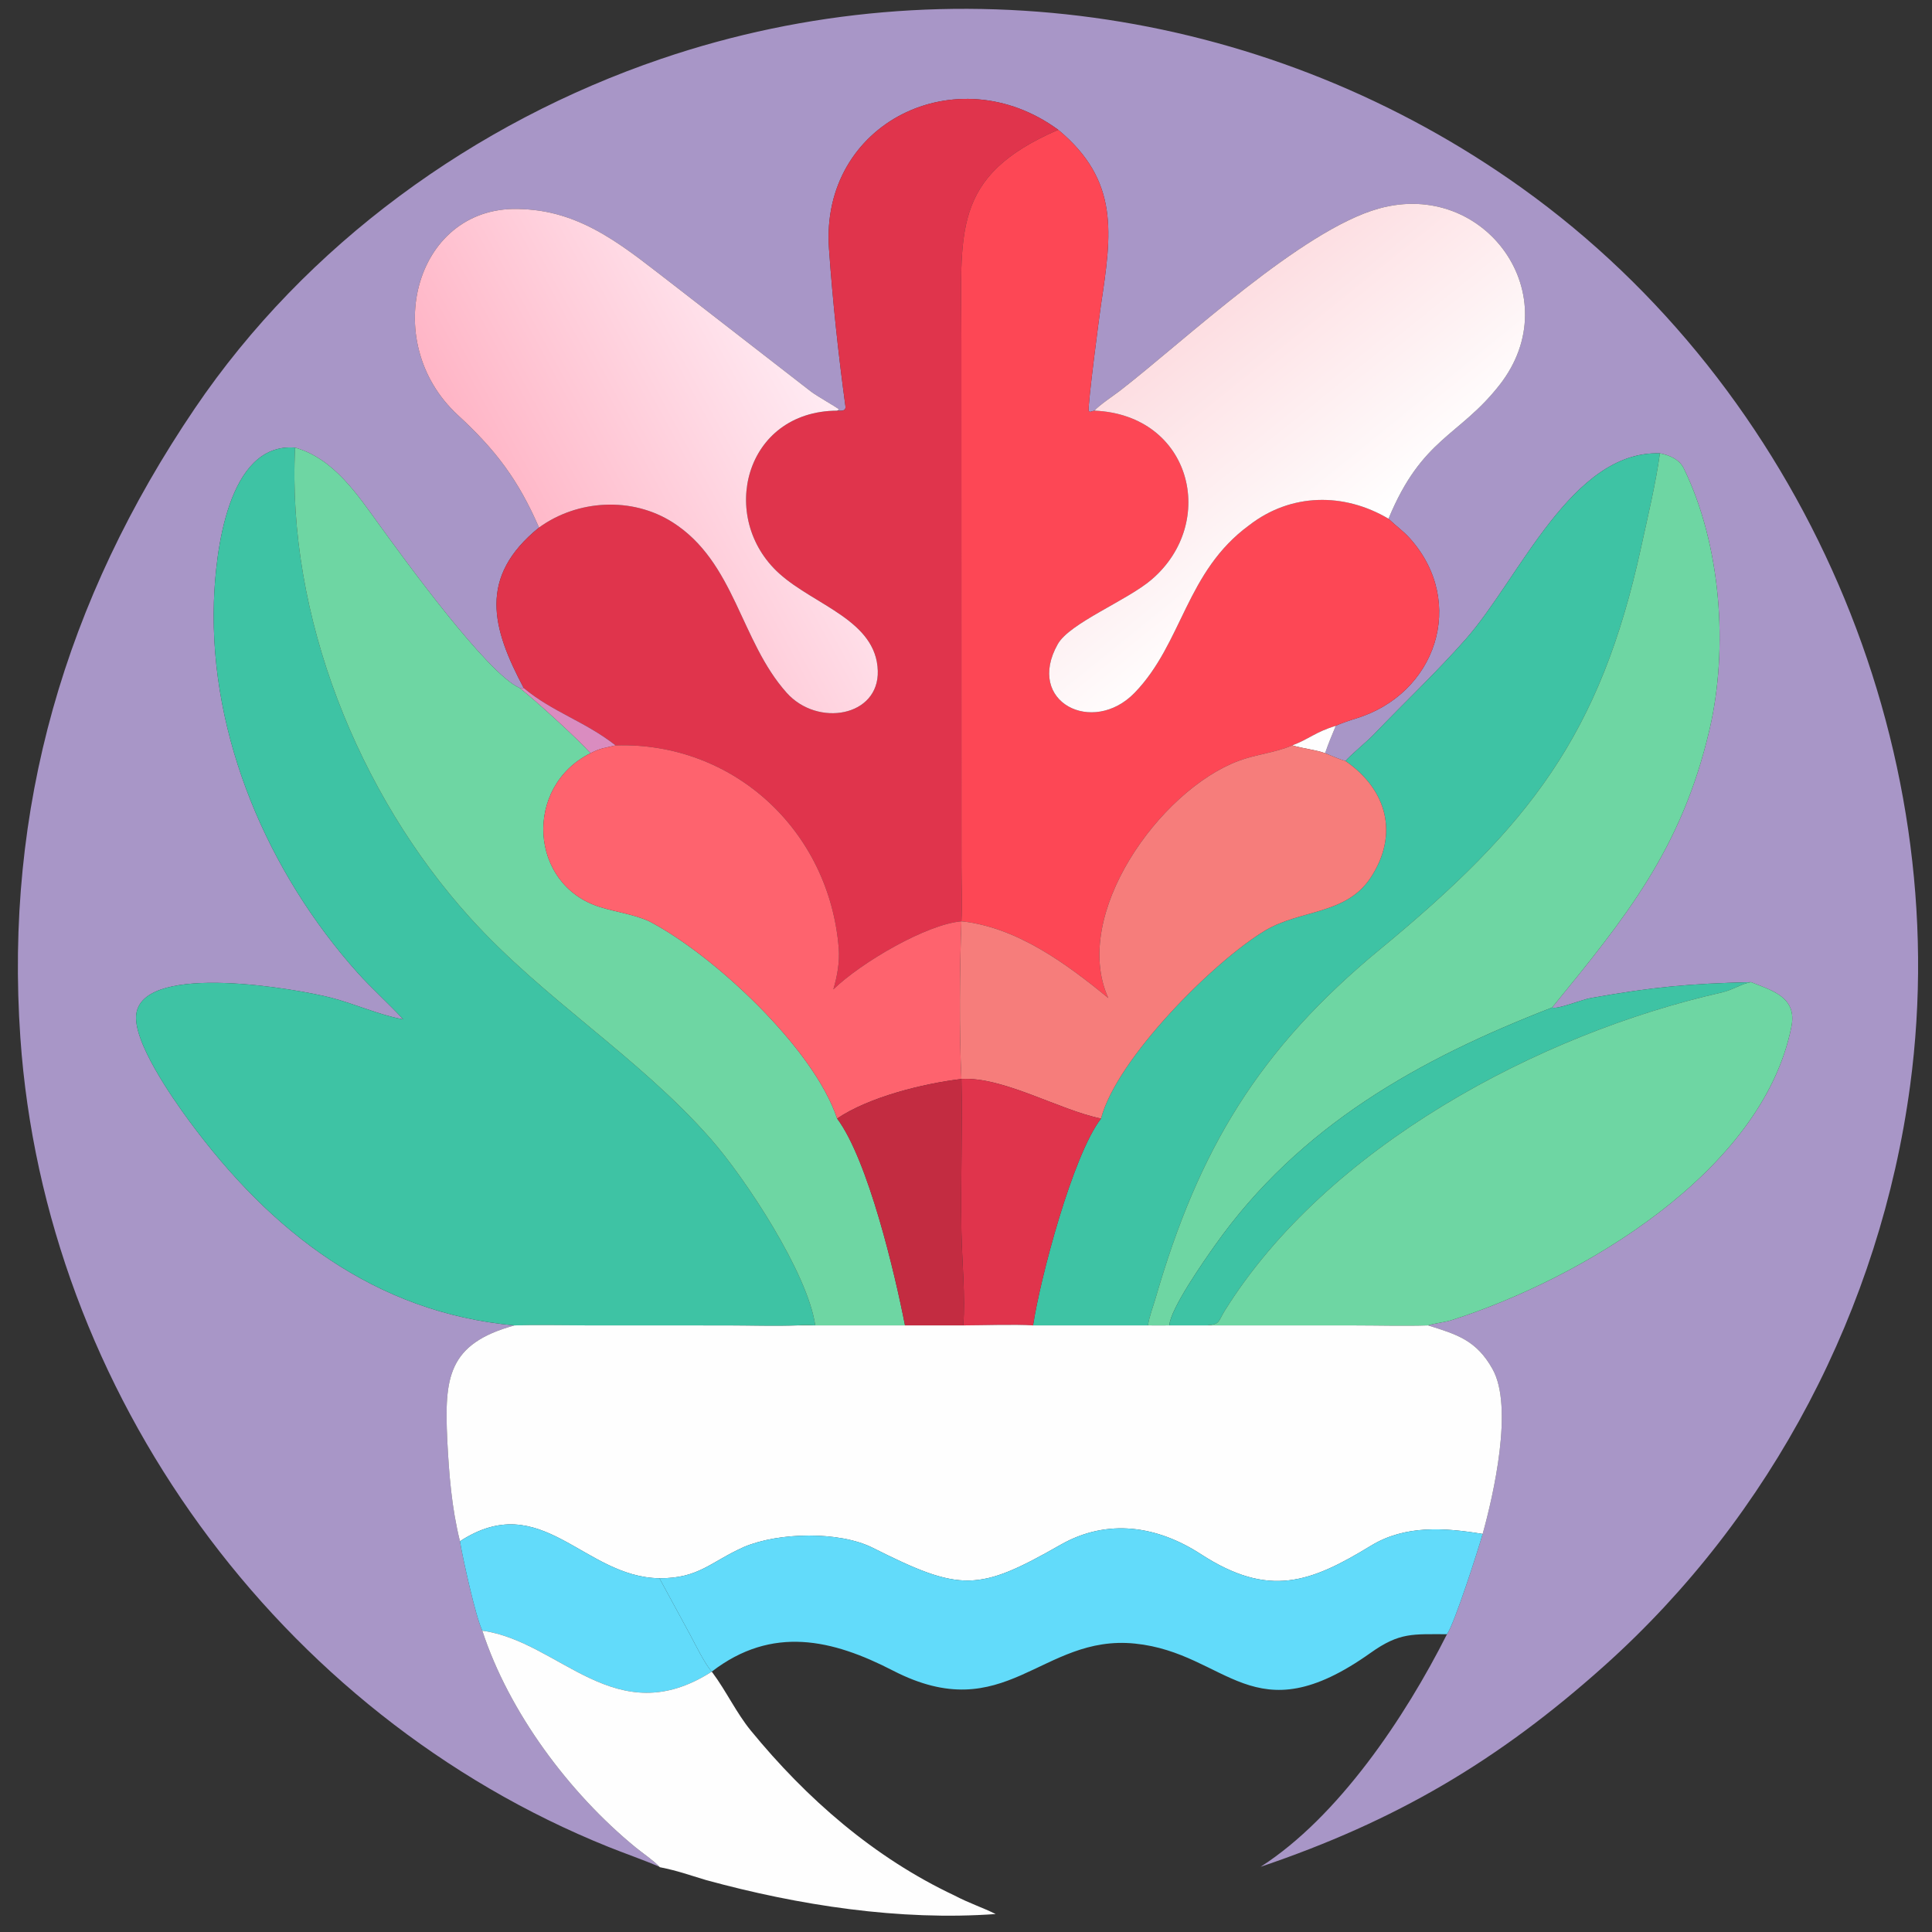
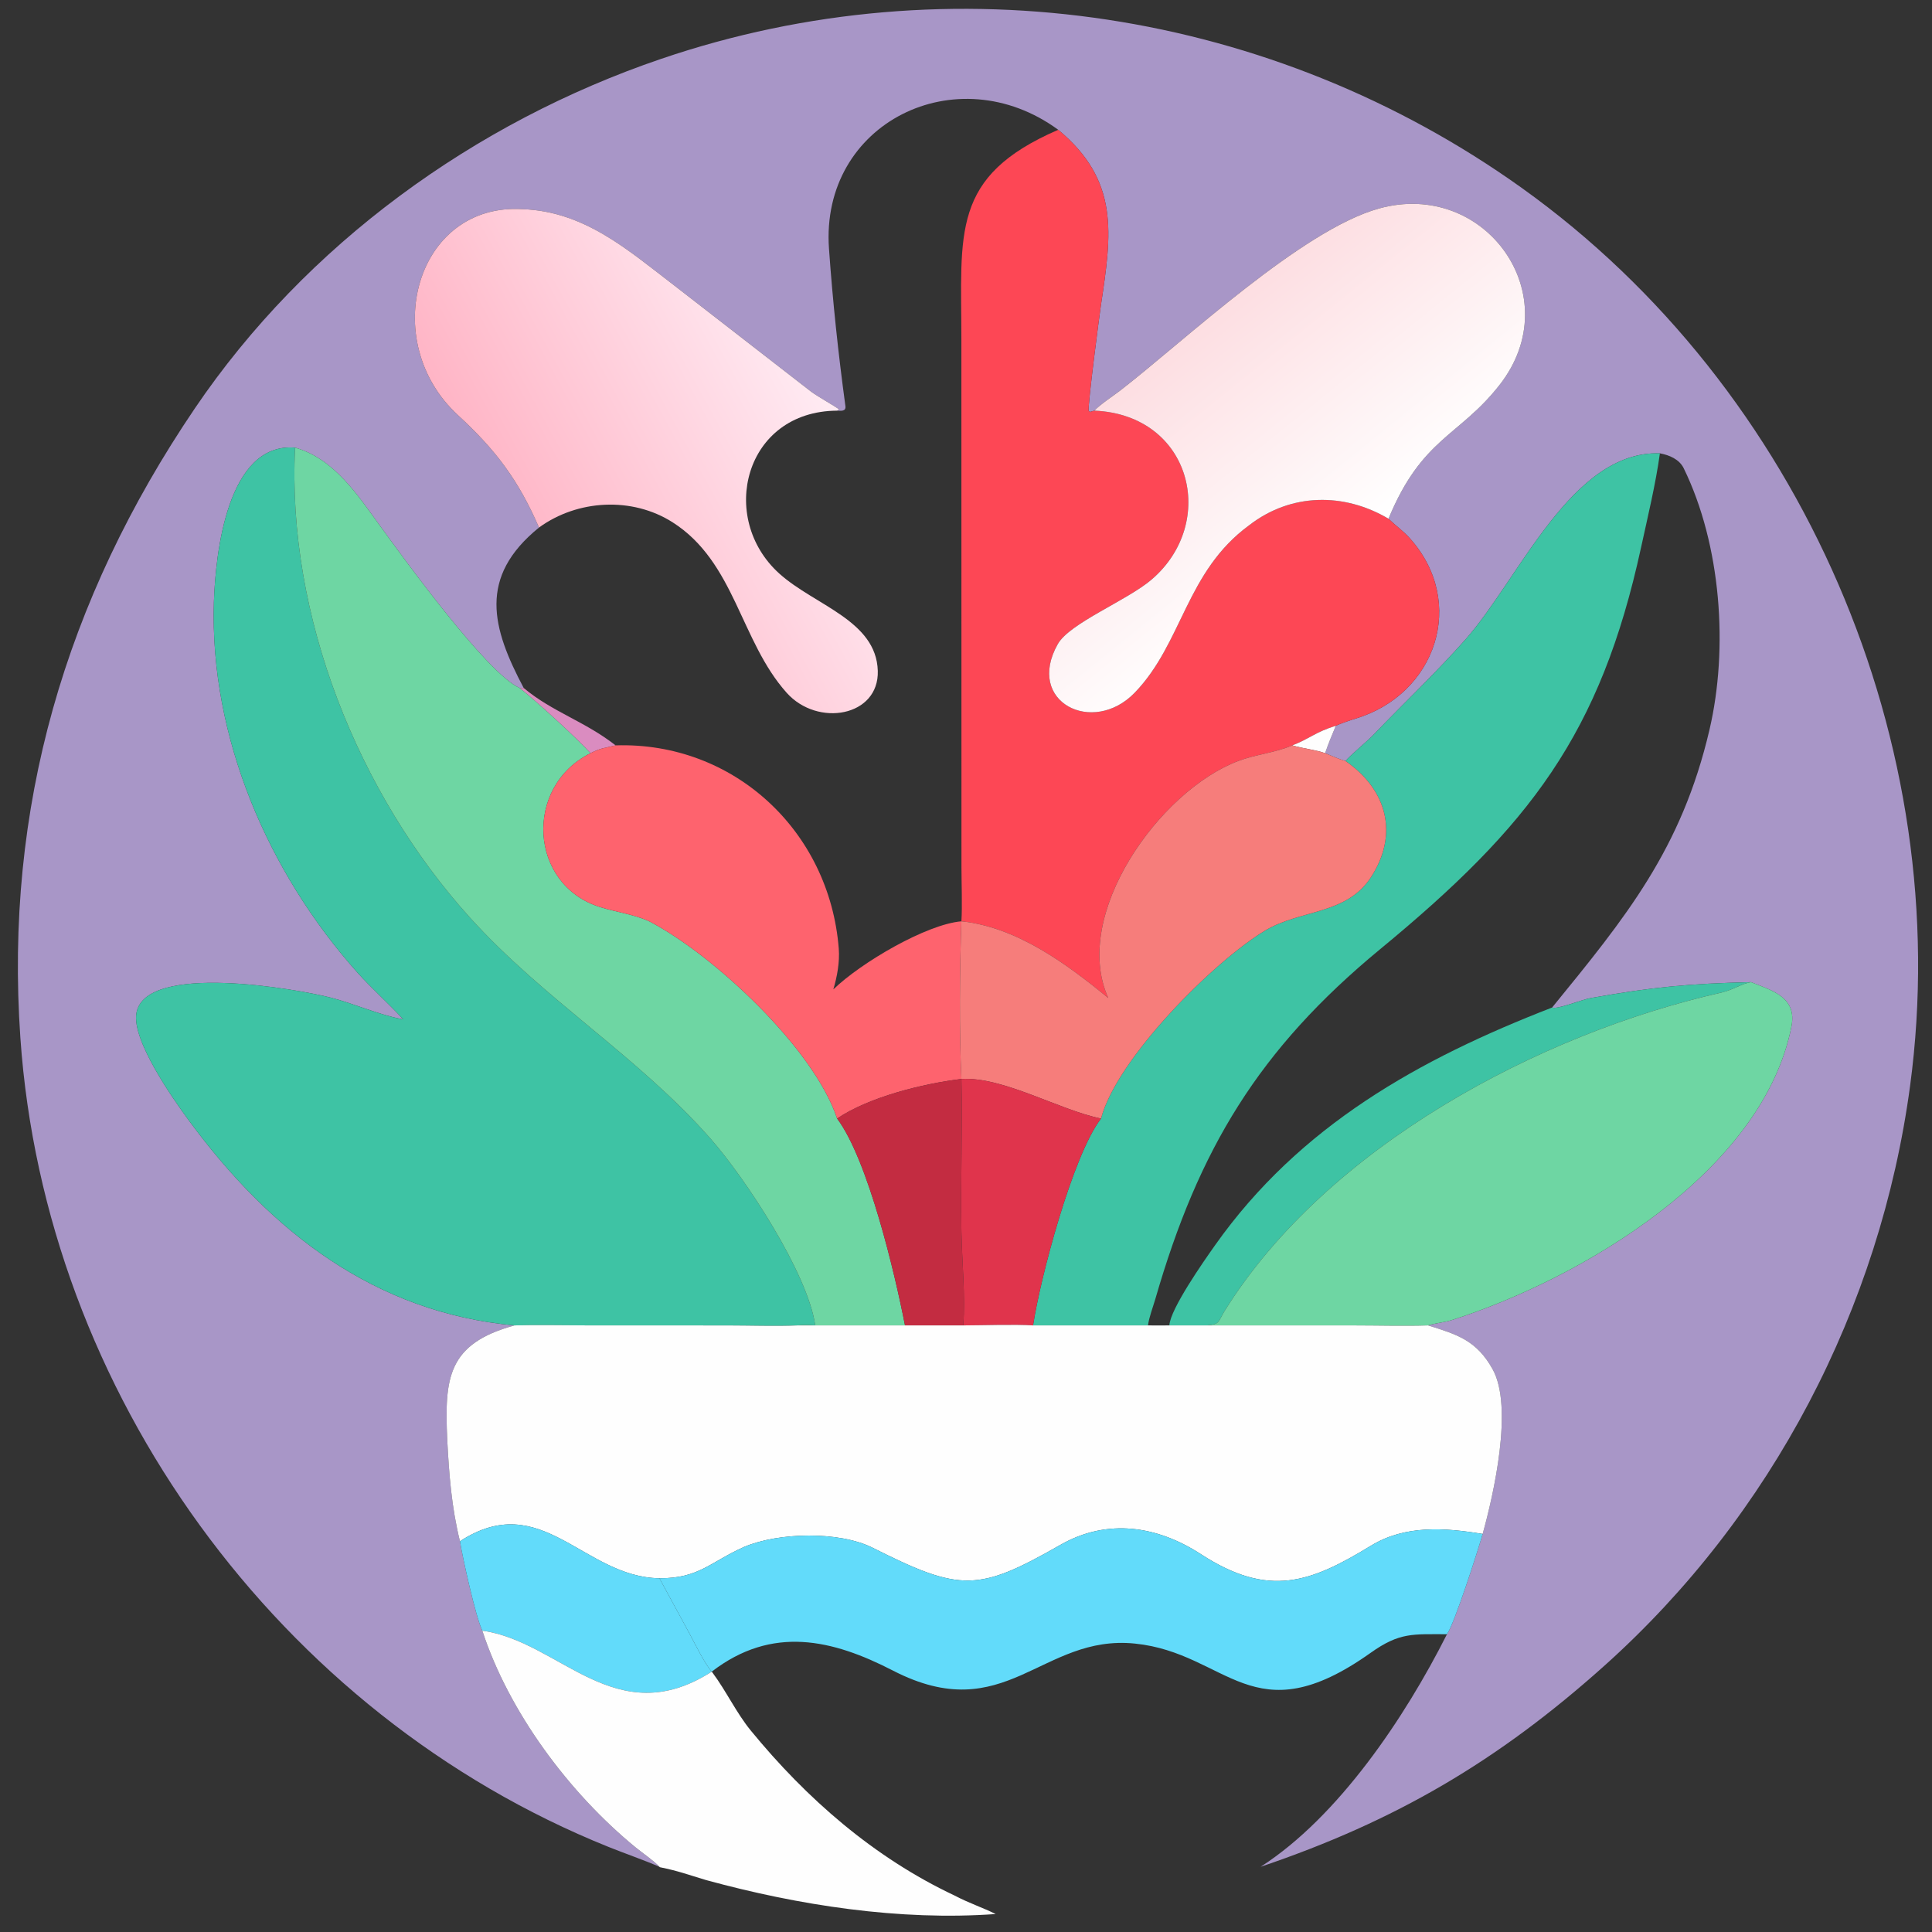
<svg xmlns="http://www.w3.org/2000/svg" width="1024" height="1024" viewBox="0 0 1024 1024">
  <rect x="0" y="0" width="1024" height="1024" fill="#333333" stroke="none" />
  <path fill="#A896C7" transform="scale(2 2)" d="M280.44 34.394C253.569 14.721 217.33 32.565 219.689 65.889C220.692 80.049 222.145 93.61 224.049 107.668C224.22 109.078 222.799 108.876 221.843 108.827L222.386 108.515C221.932 108.033 216.466 104.96 214.919 103.769L178.738 75.694C166.401 66.26 154.952 56.051 138.532 55.429C110.229 53.658 100.024 90.365 121.352 110.013C131.412 119.281 137.363 127.196 142.845 139.802C126.62 152.968 130.352 166.43 138.794 182.331L137.73 182.331C129.109 178.582 106.844 147.792 100.668 139.284C94.702 131.066 88.502 121.547 78.201 118.625C60.221 117.176 57.105 146.708 56.689 159.493C55.525 195.292 71.081 231.295 94.724 257.742C98.469 261.931 102.992 265.925 106.854 270.132L106.493 270.069C100.602 268.989 93.815 265.974 87.755 264.406C78.93 262.123 38.571 254.954 36.16 268.448C34.871 275.661 45.822 291.197 50.147 297.064C71.853 326.505 99.38 347.845 136.343 351.246C118.567 356.115 117.791 365.207 118.524 381.524C118.995 390.652 119.672 399.516 121.896 408.448C122.545 412.622 126.088 428.638 127.817 432.145C134.853 453.718 150.833 475.159 168.437 489.578C170.23 491.047 173.368 493.175 174.754 494.718C170.293 492.797 165.736 491.25 161.235 489.44C73.871 454.303 11.918 368.965 5.401 275.073C1.175 214.188 17.195 159.051 51.632 108.231C81.074 64.781 125.722 32.449 175.227 15.592C252.214 -10.622 337.423 2.699 403.3 49.814C477.603 102.955 518.343 197.255 506.195 287.751C498.291 346.631 469.507 401.687 425.313 441.316C396.949 466.75 369.772 482.635 334.081 494.718C354.705 481.474 372.336 455.161 383.463 433.082C385.46 430.29 391.73 410.703 392.92 406.51C395.78 396.21 401.137 372.892 395.561 362.856C391.296 355.18 386.13 353.647 378.462 351.246C380.338 350.64 382.739 350.471 384.787 349.818C418.808 338.976 467.154 310.6 474.751 272.036C476.278 264.285 469.697 262.514 464.043 260.276C447.525 260.696 438.322 261.507 421.478 264.508C419.218 264.911 412.634 267.594 411.323 267.007C430.846 243.073 445.637 225.065 453.037 193.364C458.07 171.807 456.14 144.434 446.202 124.091C445.043 121.717 442.385 120.595 439.894 120.138C416.5 119.383 402.732 153.211 388.409 169.417C380.715 178.143 371.996 186.368 363.939 194.771C362.254 196.527 357.699 200.273 356.577 201.682C355.2 201.316 352.506 200.156 351.165 199.599C352.043 197.026 352.956 194.852 354.007 192.352C354.948 191.839 358.173 190.756 359.212 190.444C380.558 184.046 388.842 159.61 373.603 142.631C371.892 140.725 370.035 139.444 368.258 137.75L367.967 137.469C376.842 115.996 386.653 115.722 397.377 102.04C415.852 78.471 393.669 47.423 365.427 55.261C345.001 60.93 314.131 90.103 296.947 103.436C295.409 104.629 291.044 107.554 290.051 108.827L288.844 109.15L288.504 108.885C288.244 107.295 291.38 83.368 291.765 80.808C294.596 61.983 296.735 47.911 280.44 34.394Z" />
-   <path fill="#E0344C" transform="scale(2 2)" d="M221.843 108.827C222.799 108.876 224.22 109.078 224.049 107.668C222.145 93.61 220.692 80.049 219.689 65.889C217.33 32.565 253.569 14.721 280.44 34.394C251.873 46.789 254.775 61.562 254.776 90.265L254.797 229.771C254.803 233.984 255.037 240.146 254.785 244.157L254.785 244.157C245.524 244.944 228.263 255.036 220.839 262.202C221.857 258.836 222.56 254.899 222.282 251.379C219.823 220.16 194.394 196.536 163.136 197.531C154.951 191.123 146.452 188.722 138.794 182.331C130.352 166.43 126.62 152.968 142.845 139.802C153.071 132.367 167.524 131.594 178.236 138.408C194.797 148.944 196.159 169.827 208.482 183.6C216.693 192.777 232.983 189.897 232.623 177.775C232.224 164.392 215.875 160.438 206.521 152C190.183 137.262 197.295 108.977 221.843 108.827Z" />
  <path fill="#FD4755" transform="scale(2 2)" d="M280.44 34.394C296.735 47.911 294.596 61.983 291.765 80.808C291.38 83.368 288.244 107.295 288.504 108.885L288.844 109.15L290.051 108.827C315.772 109.96 322.815 138.462 305.209 153.573C298.708 159.153 283.475 165.099 280.319 170.702C271.67 186.058 289.612 195.035 300.692 183.588C313.421 170.437 314.237 151.48 331.077 139.17C342.082 130.664 356.133 130.458 367.967 137.469L368.258 137.75C370.035 139.444 371.892 140.725 373.603 142.631C388.842 159.61 380.558 184.046 359.212 190.444C358.173 190.756 354.948 191.839 354.007 192.352C348.614 193.962 346.93 195.858 342.475 197.531C337.729 199.559 332.998 199.852 328.196 201.654C307.267 209.509 283.761 242.495 293.71 264.492C282.683 255.451 269.475 245.68 254.785 244.157C255.037 240.146 254.803 233.984 254.797 229.771L254.776 90.265C254.775 61.562 251.873 46.789 280.44 34.394Z" />
  <defs>
    <linearGradient id="gradient_0" gradientUnits="userSpaceOnUse" x1="311.851" y1="91.36" x2="355.987" y2="146.001">
      <stop offset="0" stop-color="#FDDEE2" />
      <stop offset="1" stop-color="white" />
    </linearGradient>
  </defs>
  <path fill="url(#gradient_0)" transform="scale(2 2)" d="M290.051 108.827C291.044 107.554 295.409 104.629 296.947 103.436C314.131 90.103 345.001 60.93 365.427 55.261C393.669 47.423 415.852 78.471 397.377 102.04C386.653 115.722 376.842 115.996 367.967 137.469C356.133 130.458 342.082 130.664 331.077 139.17C314.237 151.48 313.421 170.437 300.692 183.588C289.612 195.035 271.67 186.058 280.319 170.702C283.475 165.099 298.708 159.153 305.209 153.573C322.815 138.462 315.772 109.96 290.051 108.827Z" />
  <defs>
    <linearGradient id="gradient_1" gradientUnits="userSpaceOnUse" x1="137.972" y1="143.325" x2="216.832" y2="100.352">
      <stop offset="0" stop-color="#FFB5C6" />
      <stop offset="1" stop-color="#FFEBF3" />
    </linearGradient>
  </defs>
  <path fill="url(#gradient_1)" transform="scale(2 2)" d="M221.843 108.827C197.295 108.977 190.183 137.262 206.521 152C215.875 160.438 232.224 164.392 232.623 177.775C232.983 189.897 216.693 192.777 208.482 183.6C196.159 169.827 194.797 148.944 178.236 138.408C167.524 131.594 153.071 132.367 142.845 139.802C137.363 127.196 131.412 119.281 121.352 110.013C100.024 90.365 110.229 53.658 138.532 55.429C154.952 56.051 166.401 66.26 178.738 75.694L214.919 103.769C216.466 104.96 221.932 108.033 222.386 108.515L221.843 108.827Z" />
  <path fill="#3EC3A4" transform="scale(2 2)" d="M106.854 270.132C102.992 265.925 98.469 261.931 94.724 257.742C71.081 231.295 55.525 195.292 56.689 159.493C57.105 146.708 60.221 117.176 78.201 118.625C75.968 163.082 94.905 210.399 124.554 243.194C144.216 264.943 169.087 279.93 188.272 301.728C197.544 312.263 214.063 337.375 216.048 351.246C214.285 351.151 213.13 351.055 211.372 351.246C205.995 351.506 198.287 351.255 192.758 351.254L155.578 351.243C149.348 351.24 142.518 351.071 136.343 351.246C99.38 347.845 71.853 326.505 50.147 297.064C45.822 291.197 34.871 275.661 36.16 268.448C38.571 254.954 78.93 262.123 87.755 264.406C93.815 265.974 100.602 268.989 106.493 270.069L106.854 270.132Z" />
  <path fill="#6ED6A3" transform="scale(2 2)" d="M78.201 118.625C88.502 121.547 94.702 131.066 100.668 139.284C106.844 147.792 129.109 178.582 137.73 182.331C141.963 185.641 153.062 195.762 156.498 199.599C138.742 208.444 140.148 234.53 159.073 240.398C163.352 241.725 167.995 242.302 172.089 244.172C189.11 253.04 215.737 277.861 221.843 296.425C230.072 307.412 237.198 337.679 239.834 351.246L211.372 351.246C213.13 351.055 214.285 351.151 216.048 351.246C214.063 337.375 197.544 312.263 188.272 301.728C169.087 279.93 144.216 264.943 124.554 243.194C94.905 210.399 75.968 163.082 78.201 118.625Z" />
  <path fill="#3EC3A4" transform="scale(2 2)" d="M356.577 201.682C357.699 200.273 362.254 196.527 363.939 194.771C371.996 186.368 380.715 178.143 388.409 169.417C402.732 153.211 416.5 119.383 439.894 120.138C438.765 128.303 436.67 136.936 434.913 145.018C424.129 194.627 405.404 218.852 365.802 251.503C333.573 278.075 317.646 304.556 306.189 344.205C305.549 346.418 304.524 349.007 304.232 351.246L273.774 351.246C275.652 338.769 284.264 306.182 291.781 296.425C295.903 280.552 321.817 254.609 335.32 246.574C344.7 240.992 356.791 242.459 363.282 232.518C370.771 221.047 367.555 209.253 356.577 201.682Z" />
-   <path fill="#6ED6A3" transform="scale(2 2)" d="M439.894 120.138C442.385 120.595 445.043 121.717 446.202 124.091C456.14 144.434 458.07 171.807 453.037 193.364C445.637 225.065 430.846 243.073 411.323 267.007C376.137 280.646 344.402 298.299 321.973 330.041C319.066 334.155 310.145 346.858 309.886 351.246C308.033 351.288 306.093 351.253 304.232 351.246C304.524 349.007 305.549 346.418 306.189 344.205C317.646 304.556 333.573 278.075 365.802 251.503C405.404 218.852 424.129 194.627 434.913 145.018C436.67 136.936 438.765 128.303 439.894 120.138Z" />
-   <path fill="#DA8CC0" transform="scale(2 2)" d="M137.73 182.331L138.794 182.331C146.452 188.722 154.951 191.123 163.136 197.531C160.128 198.297 159.415 198.136 156.498 199.599C153.062 195.762 141.963 185.641 137.73 182.331Z" />
+   <path fill="#DA8CC0" transform="scale(2 2)" d="M137.73 182.331L138.794 182.331C146.452 188.722 154.951 191.123 163.136 197.531C160.128 198.297 159.415 198.136 156.498 199.599C153.062 195.762 141.963 185.641 137.73 182.331" />
  <path fill="#FEFEFE" transform="scale(2 2)" d="M342.475 197.531C346.93 195.858 348.614 193.962 354.007 192.352C352.956 194.852 352.043 197.026 351.165 199.599C348.607 198.678 345.338 198.396 342.475 197.531Z" />
  <path fill="#FE636E" transform="scale(2 2)" d="M163.136 197.531C194.394 196.536 219.823 220.16 222.282 251.379C222.56 254.899 221.857 258.836 220.839 262.202C228.263 255.036 245.524 244.944 254.785 244.157C254.32 256.947 254.173 273.072 254.785 285.942L254.785 285.942C244.626 287.16 230.273 290.718 221.843 296.425C215.737 277.861 189.11 253.04 172.089 244.172C167.995 242.302 163.352 241.725 159.073 240.398C140.148 234.53 138.742 208.444 156.498 199.599C159.415 198.136 160.128 198.297 163.136 197.531Z" />
  <path fill="#F67D7B" transform="scale(2 2)" d="M293.71 264.492C283.761 242.495 307.267 209.509 328.196 201.654C332.998 199.852 337.729 199.559 342.475 197.531C345.338 198.396 348.607 198.678 351.165 199.599C352.506 200.156 355.2 201.316 356.577 201.682C367.555 209.253 370.771 221.047 363.282 232.518C356.791 242.459 344.7 240.992 335.32 246.574C321.817 254.609 295.903 280.552 291.781 296.425C280.847 294.228 265.77 285.256 254.785 285.942C254.173 273.072 254.32 256.947 254.785 244.157L254.785 244.157C269.475 245.68 282.683 255.451 293.71 264.492Z" />
  <path fill="#3EC3A4" transform="scale(2 2)" d="M464.043 260.276C461.655 260.635 459.192 262.35 456.294 263.014C407.738 273.974 351.637 303.982 324.593 347.317C322.75 350.271 323.431 350.933 319.869 351.246L309.886 351.246C310.145 346.858 319.066 334.155 321.973 330.041C344.402 298.299 376.137 280.646 411.323 267.007C412.634 267.594 419.218 264.911 421.478 264.508C438.322 261.507 447.525 260.696 464.043 260.276Z" />
  <path fill="#6ED6A3" transform="scale(2 2)" d="M319.869 351.246C323.431 350.933 322.75 350.271 324.593 347.317C351.637 303.982 407.738 273.974 456.294 263.014C459.192 262.35 461.655 260.635 464.043 260.276C469.697 262.514 476.278 264.285 474.751 272.036C467.154 310.6 418.808 338.976 384.787 349.818C382.739 350.471 380.338 350.64 378.462 351.246C372.434 351.455 365.193 351.252 359.035 351.25L319.869 351.246Z" />
  <path fill="#E0344C" transform="scale(2 2)" d="M254.785 285.942C265.77 285.256 280.847 294.228 291.781 296.425C284.264 306.182 275.652 338.769 273.774 351.246C268.904 350.933 260.36 351.236 255.263 351.246C255.88 343.809 254.916 333.961 254.785 326.373C254.554 313.012 255.08 299.26 254.785 285.942L254.785 285.942Z" />
  <path fill="#C32C41" transform="scale(2 2)" d="M221.843 296.425C230.273 290.718 244.626 287.16 254.785 285.942C255.08 299.26 254.554 313.012 254.785 326.373C254.916 333.961 255.88 343.809 255.263 351.246L239.834 351.246C237.198 337.679 230.072 307.412 221.843 296.425Z" />
  <path fill="#FEFEFE" transform="scale(2 2)" d="M239.834 351.246L255.263 351.246C260.36 351.236 268.904 350.933 273.774 351.246L304.232 351.246C306.093 351.253 308.033 351.288 309.886 351.246L319.869 351.246L359.035 351.25C365.193 351.252 372.434 351.455 378.462 351.246C386.13 353.647 391.296 355.18 395.561 362.856C401.137 372.892 395.78 396.21 392.92 406.51C382.856 404.85 372.396 404.094 363.347 409.609C347.331 419.368 336.336 423.605 318.227 411.86C306.752 404.417 293.555 402.255 281.031 409.401C259.278 421.813 254.652 421.945 231.321 410.202C222.392 405.708 206.294 406.074 197.16 409.963C188.314 413.896 185.23 418.323 174.754 418.253C154.612 417.987 143.532 394.358 121.896 408.448C119.672 399.516 118.995 390.652 118.524 381.524C117.791 365.207 118.567 356.115 136.343 351.246C142.518 351.071 149.348 351.24 155.578 351.243L192.758 351.254C198.287 351.255 205.995 351.506 211.372 351.246L239.834 351.246Z" />
  <path fill="#62DBFA" transform="scale(2 2)" d="M121.896 408.448C143.532 394.358 154.612 417.987 174.754 418.253L182.828 433.106C184.253 435.75 186.738 440.87 188.618 443.005C163.047 459.346 148.508 435.012 127.817 432.145C126.088 428.638 122.545 412.622 121.896 408.448Z" />
  <path fill="#62DBFA" transform="scale(2 2)" d="M174.754 418.253C185.23 418.323 188.314 413.896 197.16 409.963C206.294 406.074 222.392 405.708 231.321 410.202C254.652 421.945 259.278 421.813 281.031 409.401C293.555 402.255 306.752 404.417 318.227 411.86C336.336 423.605 347.331 419.368 363.347 409.609C372.396 404.094 382.856 404.85 392.92 406.51C391.73 410.703 385.46 430.29 383.463 433.082C374.487 433.103 370.962 432.516 363.256 438.001C331.932 460.297 325.416 438.084 300.779 435.567C275.936 433.028 266.468 458.097 236.642 442.723C220.663 434.486 204.657 430.651 188.618 443.005L188.618 443.005C186.738 440.87 184.253 435.75 182.828 433.106L174.754 418.253Z" />
  <path fill="#FEFEFE" transform="scale(2 2)" d="M127.817 432.145C148.508 435.012 163.047 459.346 188.618 443.005L188.618 443.005L188.849 443.31C192.402 448.068 195.165 453.968 198.946 458.587C213.759 476.683 231.655 492.297 252.957 502.33C256.819 504.37 260.554 505.572 263.86 507.239C238.458 509.08 211.615 504.945 187.098 498.231C182.426 496.84 179.817 495.819 174.865 494.828L174.754 494.718C173.368 493.175 170.23 491.047 168.437 489.578C150.833 475.159 134.853 453.718 127.817 432.145Z" />
</svg>